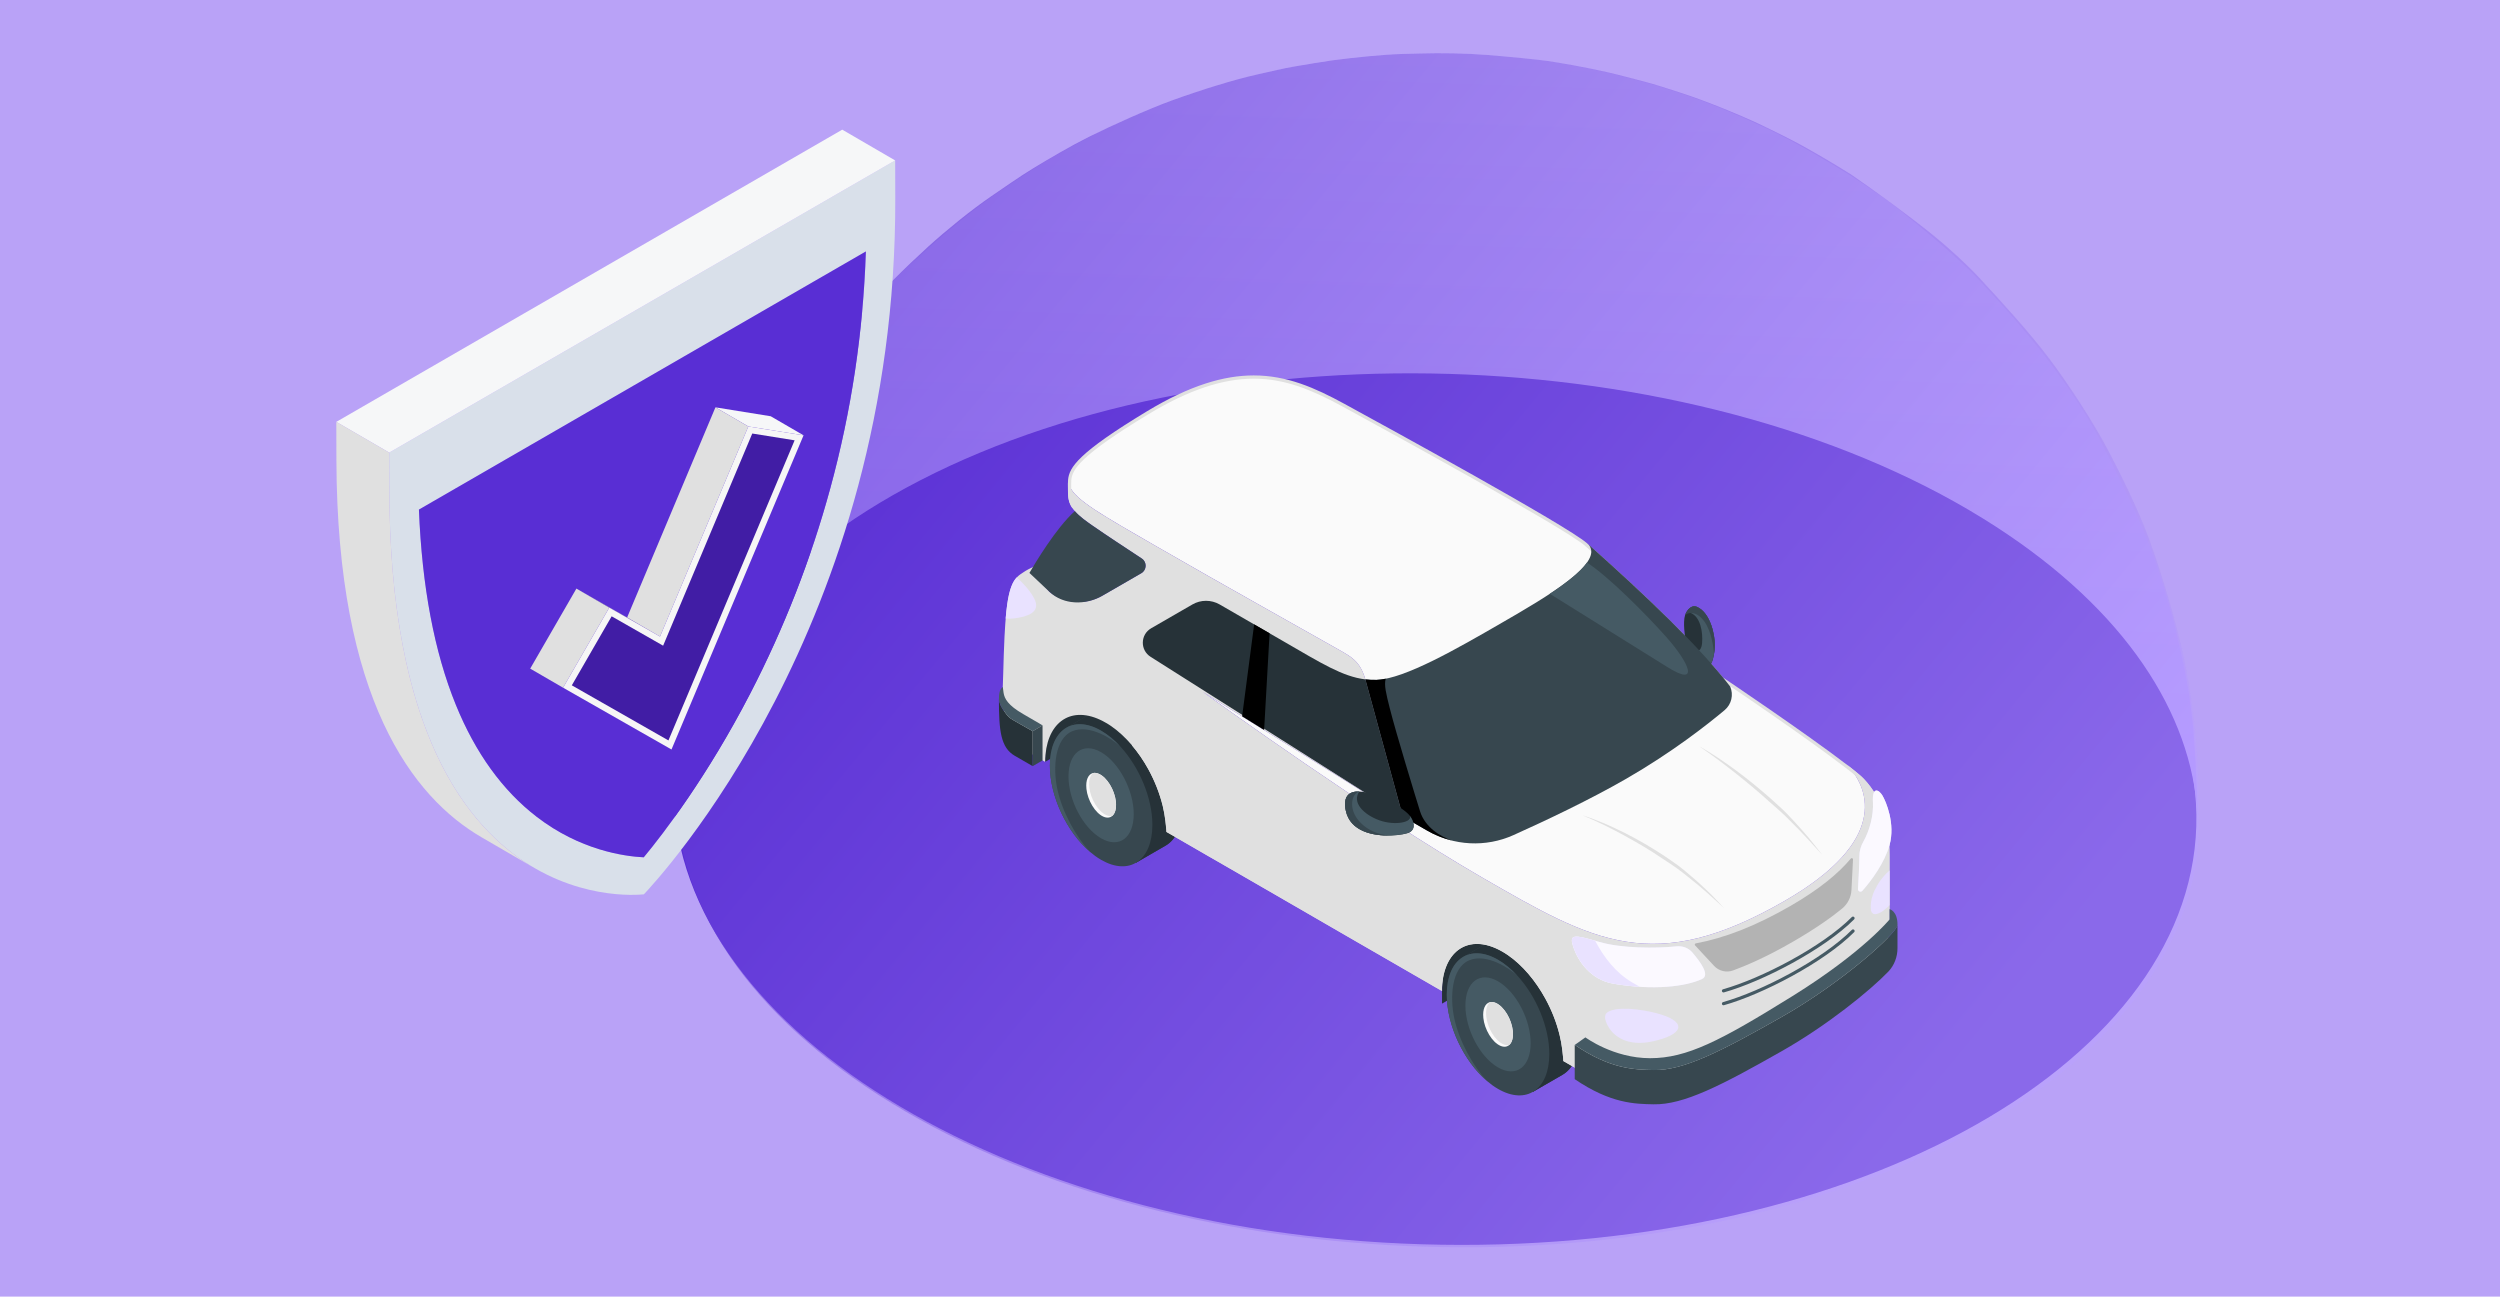
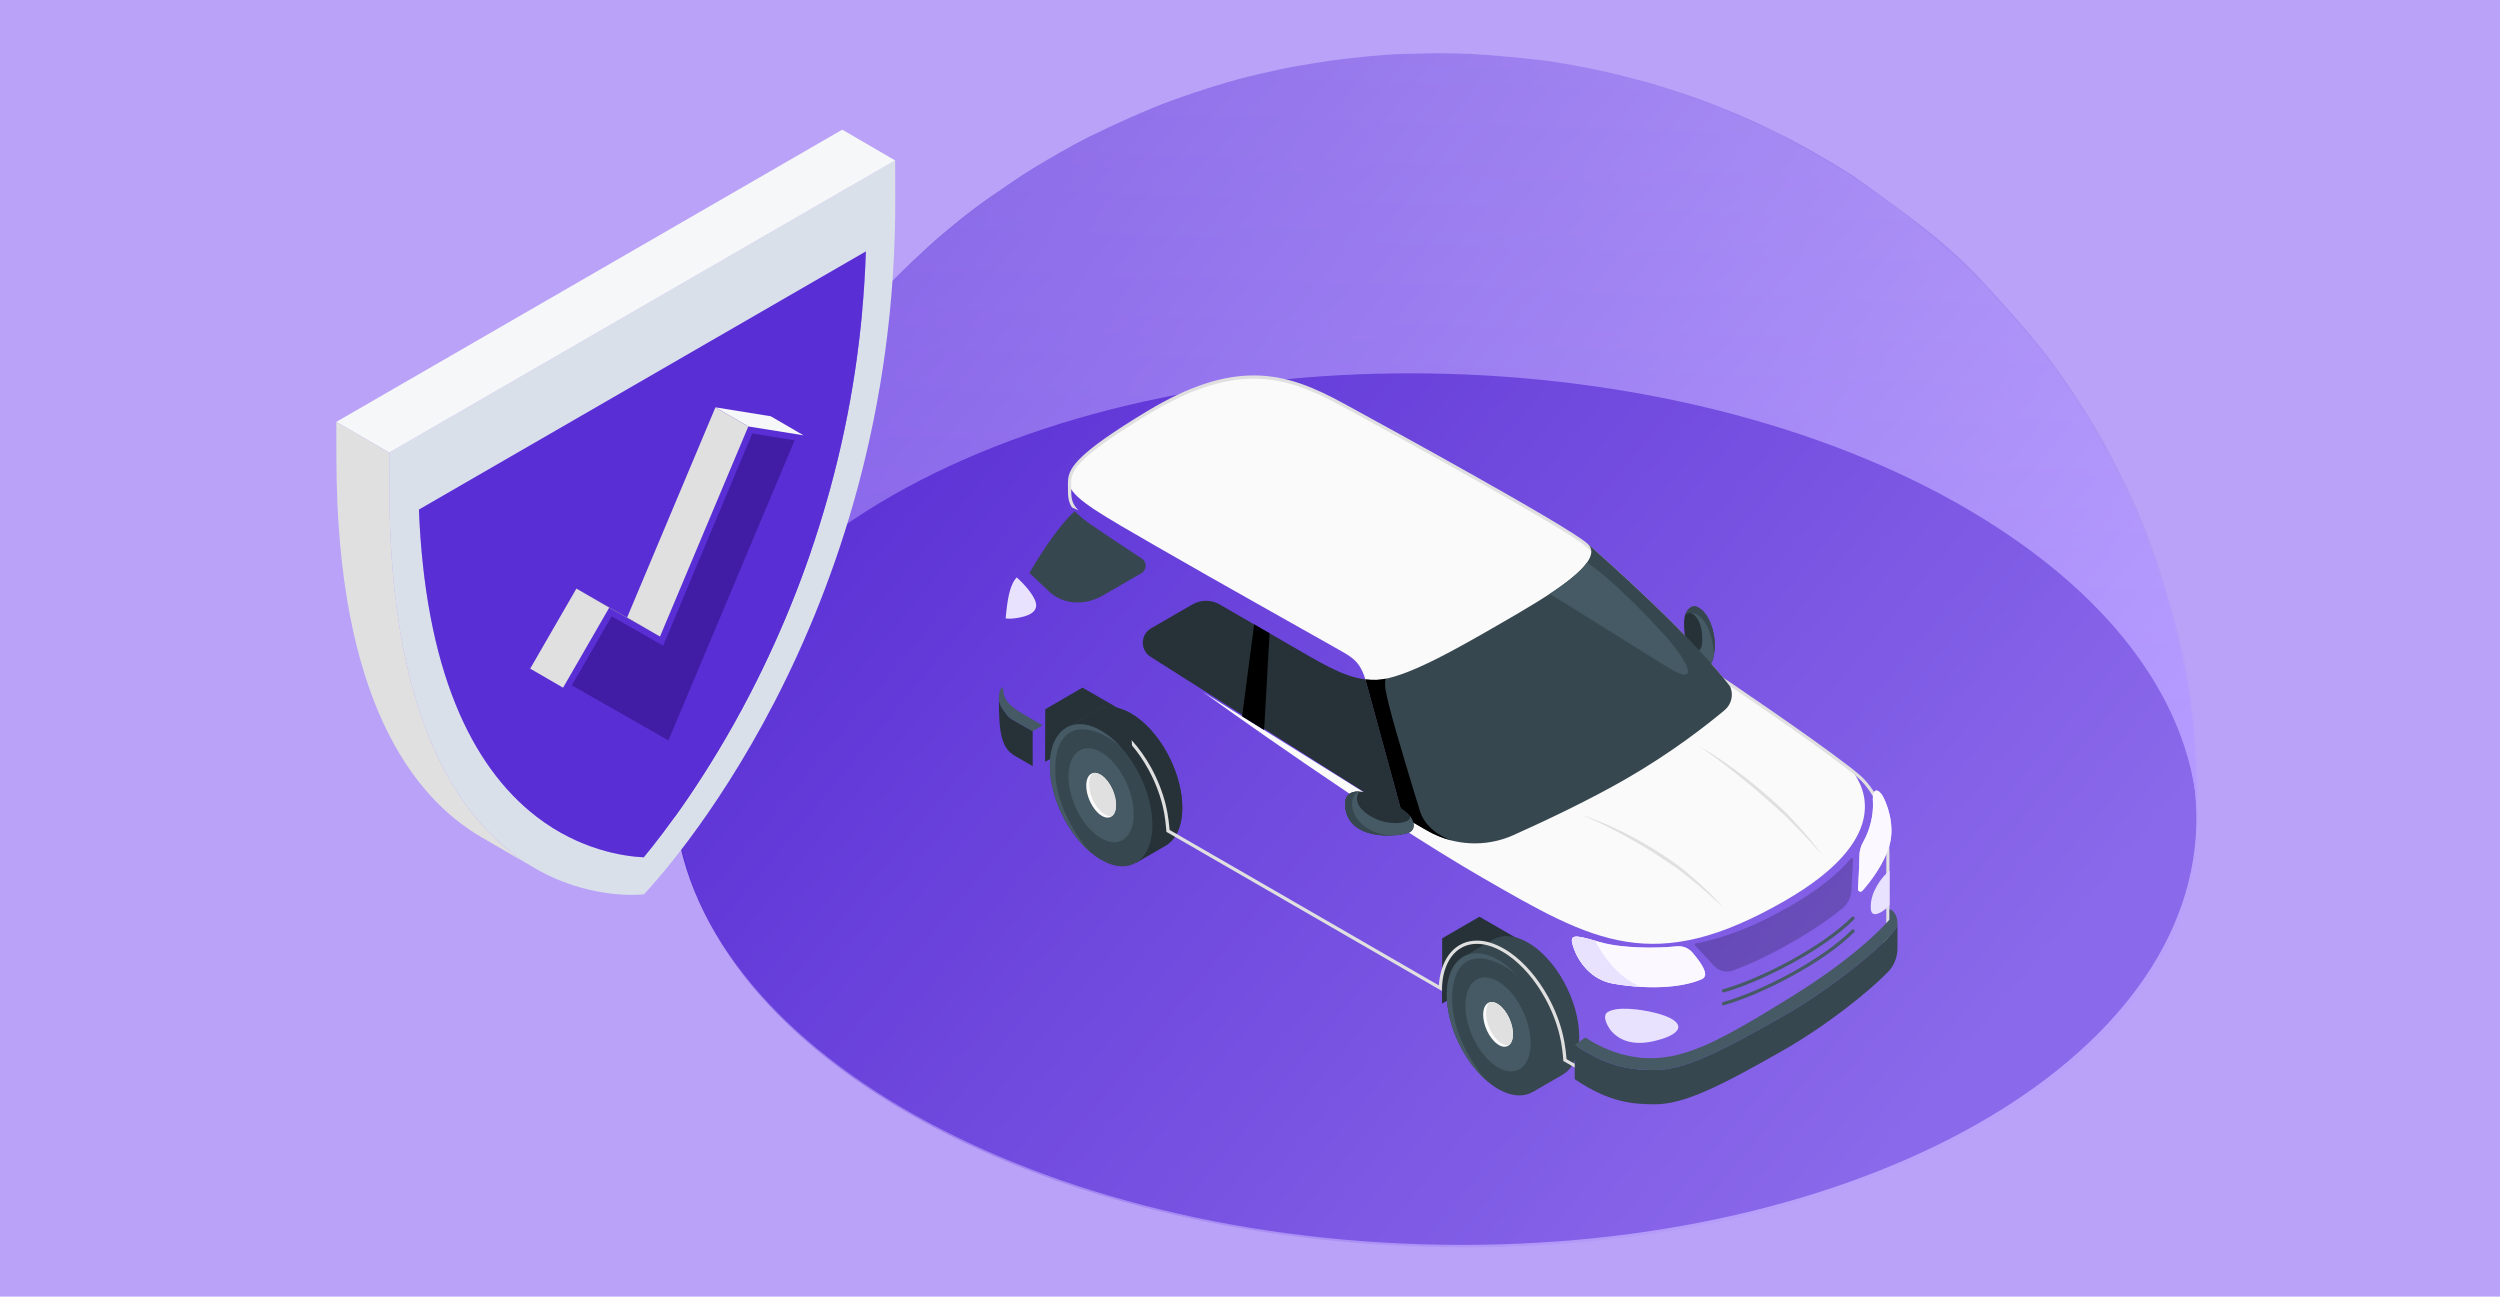
<svg xmlns="http://www.w3.org/2000/svg" width="617" height="320" viewBox="0 0 617 320" fill="none">
  <rect width="617" height="320" fill="#B9A2F7" />
  <path d="M350.87 307.088C454.628 310.234 540.218 264.048 542.042 203.928C543.865 143.807 461.23 92.52 357.472 89.374C253.714 86.227 168.124 132.414 166.3 192.534C164.477 252.654 247.112 303.941 350.87 307.088Z" fill="#592ED4" />
  <path d="M542.361 201.159C542.18 193.177 541.767 184.038 540.996 176.869C540.279 170.218 538.458 161.466 536.844 154.973C535.209 148.397 532.542 139.723 530.018 133.446C526.843 125.565 521.81 115.381 517.862 107.849C514.653 101.714 509.384 94.067 505.193 88.557C500.474 82.36 493.592 74.554 488.233 68.899C482.999 63.377 475.11 56.923 469.196 52.129C465.656 49.255 460.597 45.874 456.799 43.367C450.998 39.738 443.107 35.125 436.957 32.142C433.541 30.48 428.908 28.415 425.391 26.973C422.326 25.71 418.181 24.107 415.014 23.099C412.322 22.235 408.763 21.003 406.031 20.303C403.369 19.616 399.825 18.631 397.137 18.003C394.45 17.374 390.85 16.657 388.135 16.144C385.548 15.66 382.085 15.076 379.469 14.778C374.457 14.213 367.749 13.557 362.716 13.297C360.199 13.166 356.847 13.114 354.338 13.125C351.817 13.123 348.459 13.259 345.948 13.316C343.378 13.372 339.969 13.658 337.416 13.902C334.805 14.155 331.321 14.544 328.718 14.904C326.044 15.273 322.494 15.917 319.829 16.357C317.094 16.806 313.512 17.696 310.807 18.287C307.843 18.939 303.949 20.042 301.047 20.908C297.897 21.859 293.725 23.199 290.639 24.34C287.588 25.47 283.526 27.037 280.552 28.334C276.9 29.925 272.077 32.147 268.545 34C265.347 35.677 261.11 37.953 258.046 39.834C253.893 42.383 248.44 45.932 244.477 48.757C238.173 53.24 230.35 60.03 224.643 65.248C220.048 69.448 214.406 75.559 210.459 80.379C205.681 86.214 199.668 94.296 195.646 100.673C191.092 107.888 186.006 118.088 182.327 125.79C180.285 130.086 178.002 136.016 176.608 140.567C174.03 149.021 170.932 160.425 169.366 169.123C168.201 175.63 167.476 184.063 166.99 191.284C169.615 164.076 189.809 137.767 227.134 118.536C303.383 79.257 422.258 84.402 492.646 130.015C524.419 150.609 540.875 175.938 542.362 201.135L542.361 201.159ZM468.883 53.432C468.883 53.432 468.814 53.371 468.78 53.335C468.814 53.371 468.849 53.396 468.883 53.432Z" fill="url(#paint0_linear_1339_9657)" />
  <path d="M541.993 182.769C541.364 175.929 540.106 166.822 538.521 160.148C536.525 151.727 533.235 140.632 530.208 132.526C527.732 125.881 523.582 117.364 520.26 111.087C516.531 104.028 510.672 95.059 505.877 88.663C501.083 82.255 493.864 74.347 488.407 68.476C485.226 65.054 480.581 60.862 476.949 57.926C471.148 53.253 463.111 47.378 456.967 43.137C456.657 42.94 456.347 42.744 456.025 42.547C455.945 42.498 455.864 42.448 455.784 42.399C452.406 40.297 448.22 37.831 444.938 36.024C442.025 34.414 438.033 32.443 435.032 31.006C431.951 29.519 427.742 27.739 424.56 26.47C421.655 25.303 417.752 23.835 414.759 22.887C412.079 22.03 408.507 20.829 405.786 20.134C403.124 19.452 399.58 18.485 396.903 17.873C394.297 17.275 390.802 16.577 388.168 16.094C385.616 15.626 382.2 15.047 379.618 14.764C374.606 14.214 367.898 13.549 362.864 13.301C360.359 13.172 357.008 13.119 354.498 13.129C351.977 13.127 348.619 13.26 346.108 13.316C343.515 13.382 340.07 13.652 337.494 13.904C334.812 14.164 331.235 14.558 328.573 14.924C325.899 15.3 322.348 15.939 319.672 16.374C316.937 16.819 313.355 17.713 310.651 18.298C307.533 18.975 303.449 20.131 300.393 21.066C296.946 22.115 292.406 23.629 289.022 24.878C282.779 27.185 274.661 30.838 268.7 33.806C264.408 35.944 258.884 39.171 254.792 41.666C251.657 43.575 247.659 46.387 244.624 48.451C239.705 51.814 233.524 56.834 229.112 60.842C223.756 65.704 216.86 72.493 212.163 78.004C206.832 84.263 200.198 93.027 195.795 99.957C188.385 111.616 184.508 120.343 181.937 126.123C178.833 133.107 175.743 142.838 173.497 150.13C170.895 158.586 169.263 170.331 167.954 179.062C167.291 183.497 167.221 189.512 166.908 193.993C166.102 220.825 182.571 248.217 216.737 270.202C287.136 315.486 406.012 320.622 482.249 281.66C521.489 261.618 541.78 233.802 542.641 205.343C542.713 198.573 542.578 189.527 541.958 182.78L541.993 182.769Z" fill="url(#paint1_linear_1339_9657)" fill-opacity="0.51" />
  <path d="M257.93 188.026L278.668 176.346L267.162 169.707L257.964 175.039L257.93 188.026Z" fill="#263238" />
  <path d="M355.891 244.588V247.695L368.745 240.27L376.629 232.887L365.13 226.248L355.925 231.58V244.567L355.891 244.588Z" fill="#263238" />
  <path d="M364.46 241.877L361.484 235.968L368.562 231.873C370.814 230.58 373.81 230.726 377.099 232.624C384.086 236.656 389.752 247.064 389.752 255.865C389.752 260.474 388.194 263.728 385.713 265.202L385.615 265.264C385.615 265.264 385.608 265.264 385.601 265.271L378.35 269.456L375.215 263.227C369.278 258.681 364.696 249.719 364.46 241.87V241.877Z" fill="#37474F" />
-   <path d="M364.46 241.877L361.484 235.968L368.562 231.873C370.814 230.58 373.81 230.726 377.099 232.624C384.086 236.656 389.752 247.064 389.752 255.865C389.752 260.474 388.194 263.728 385.713 265.202L385.615 265.264C385.615 265.264 385.608 265.264 385.601 265.271L378.35 269.456L375.215 263.227C369.278 258.681 364.696 249.719 364.46 241.87V241.877Z" fill="#263238" />
  <path d="M357.069 245.505C357.069 253.097 361.282 261.877 366.921 266.737C366.935 266.737 366.935 266.751 366.941 266.758C367.838 267.523 368.763 268.197 369.715 268.746C376.702 272.785 382.375 268.913 382.368 260.119C382.368 253.472 379.136 245.901 374.54 240.861C374.526 240.847 374.512 240.84 374.498 240.819C373.018 239.207 371.405 237.851 369.715 236.878C362.728 232.845 357.062 236.711 357.062 245.505H357.069Z" fill="#37474F" />
  <path d="M369.715 242.19C365.265 239.625 361.664 242.294 361.664 248.169C361.664 254.043 365.265 260.877 369.715 263.443C374.164 266.008 377.765 263.331 377.765 257.464C377.765 251.596 374.157 244.755 369.715 242.19Z" fill="#455A64" />
  <path d="M366.082 251.193C366.388 254.112 368.265 257.206 370.274 258.096C371.157 258.485 371.915 258.388 372.464 257.915C373.166 257.31 373.528 256.08 373.361 254.439C373.055 251.519 371.185 248.426 369.169 247.536C368.627 247.292 368.126 247.237 367.695 247.341C366.541 247.626 365.867 249.072 366.089 251.193H366.082Z" fill="#FAFAFA" />
  <path d="M366.799 250.811C367.105 253.731 368.982 256.825 370.992 257.715C371.534 257.951 372.034 258.014 372.465 257.909C373.168 257.305 373.529 256.074 373.362 254.433C373.056 251.513 371.186 248.42 369.17 247.53C368.628 247.287 368.127 247.231 367.696 247.335C366.994 247.947 366.64 249.178 366.806 250.811H366.799Z" fill="#E0E0E0" />
  <path d="M357.062 245.506C357.062 253.098 361.275 261.879 366.914 266.738C363.57 263.102 360.114 257.012 358.891 251.207C357.82 246.132 358.224 238.853 362.576 237.011C366.9 235.182 372.677 239.048 374.498 240.814C373.018 239.201 371.405 237.845 369.715 236.872C362.728 232.84 357.062 236.705 357.062 245.499V245.506Z" fill="#455A64" />
  <path d="M266.499 185.33L263.523 179.42L270.601 175.325C272.853 174.032 275.85 174.178 279.138 176.076C286.125 180.108 291.791 190.516 291.791 199.317C291.791 203.926 290.234 207.18 287.752 208.654L280.389 212.909L277.254 206.68C271.317 202.133 266.735 193.172 266.499 185.323V185.33Z" fill="#37474F" />
  <path d="M266.499 185.33L263.523 179.42L270.601 175.325C272.853 174.032 275.85 174.178 279.138 176.076C286.125 180.108 291.791 190.516 291.791 199.317C291.791 203.926 290.234 207.18 287.752 208.654L280.389 212.909L277.254 206.68C271.317 202.133 266.735 193.172 266.499 185.323V185.33Z" fill="#263238" />
  <path d="M259.109 188.966C259.109 196.558 263.322 205.338 268.96 210.198C268.974 210.198 268.974 210.212 268.981 210.219C269.877 210.984 270.802 211.658 271.754 212.207C278.741 216.246 284.414 212.374 284.407 203.58C284.407 196.933 281.175 189.362 276.579 184.322C276.565 184.308 276.551 184.301 276.538 184.28C275.057 182.668 273.444 181.312 271.754 180.339C264.768 176.306 259.102 180.172 259.102 188.966H259.109Z" fill="#37474F" />
  <path d="M271.754 185.642C267.304 183.077 263.703 185.753 263.703 191.621C263.703 197.488 267.304 204.329 271.754 206.895C276.203 209.46 279.804 206.783 279.804 200.916C279.804 195.048 276.196 188.207 271.754 185.642Z" fill="#455A64" />
  <path d="M268.121 194.646C268.427 197.566 270.304 200.659 272.313 201.549C273.196 201.938 273.954 201.841 274.503 201.368C275.205 200.764 275.567 199.533 275.4 197.892C275.094 194.972 273.224 191.879 271.208 190.989C270.666 190.746 270.165 190.69 269.734 190.794C268.58 191.079 267.906 192.525 268.128 194.646H268.121Z" fill="#FAFAFA" />
  <path d="M268.839 194.27C269.144 197.19 271.021 200.284 273.031 201.174C273.573 201.41 274.073 201.473 274.505 201.368C275.207 200.764 275.568 199.533 275.401 197.892C275.095 194.972 273.225 191.879 271.209 190.989C270.667 190.746 270.166 190.69 269.735 190.794C269.033 191.406 268.679 192.637 268.845 194.27H268.839Z" fill="#E0E0E0" />
  <path d="M259.102 188.964C259.102 196.556 263.315 205.337 268.953 210.196C265.609 206.56 262.154 200.47 260.93 194.665C259.859 189.59 260.263 182.311 264.615 180.469C268.939 178.64 274.716 182.506 276.538 184.272C275.057 182.659 273.444 181.303 271.754 180.33C264.768 176.298 259.102 180.163 259.102 188.957V188.964Z" fill="#455A64" />
  <path d="M440.58 222.27C408.113 241.006 393.354 232.49 365.705 216.521C338.905 201.045 299.278 172.507 296.851 170.755L346.225 201.532L336.965 167.668C335.63 163.1 333.441 162.085 330.34 160.299C324.375 156.885 301.336 144.045 285.589 134.951C271.977 127.102 265.497 123.48 263.968 120.004V119.837C263.968 119.698 263.961 119.559 263.961 119.42C263.961 119.107 263.975 118.801 263.996 118.468C264.239 115.694 265.894 112.343 283.253 101.859C293.063 95.936 301.621 93.051 309.414 93.051C317.207 93.051 323.916 95.825 331.543 99.989C341.13 105.21 386.138 129.821 391.4 134.367C407.529 148.737 418.166 159.242 424.875 167.446L425.32 167.981L425.389 167.8C428.629 169.941 446.503 182.08 455.791 189.227C456.076 189.442 456.347 189.644 456.604 189.852C456.785 189.991 456.966 190.13 457.133 190.269C460.567 194.726 466.504 207.295 440.58 222.27Z" fill="#FAFAFA" />
-   <path d="M460.054 192.293C459.769 191.987 459.373 191.612 458.865 191.181C458.497 190.861 458.073 190.513 457.6 190.131C457.127 189.756 456.599 189.338 456.036 188.907C455.925 188.817 455.806 188.734 455.681 188.65C457.148 190.027 471.442 204.452 440.581 222.271C408.108 241.014 393.355 232.49 365.707 216.528C338.906 201.053 299.279 172.514 296.853 170.762L346.227 201.533L336.974 167.676C335.639 163.101 333.449 162.093 330.348 160.306C324.383 156.893 301.344 144.052 285.597 134.959C269.913 125.914 263.705 122.487 263.608 118.427C263.559 119.045 263.573 119.636 263.573 120.262C263.573 124.009 263.573 125.546 269.462 129.62C272.896 132.011 277.943 135.32 281.774 137.844C283.095 138.713 283.032 140.674 281.669 141.466L272.027 147.035C267.897 149.419 262.718 149.03 258.985 146.061L256.134 142.565L255.029 141.591C254.82 141.431 254.626 141.258 254.445 141.07L254.417 141.049L256.162 139.408C256.044 139.45 255.022 139.853 253.882 140.458C253.465 140.681 253.034 140.924 252.63 141.202C252.06 141.577 251.49 141.925 250.948 142.502C249.989 143.517 249.127 145.269 248.57 149.308C248.431 150.344 248.313 151.47 248.209 152.638C248.167 153.097 248.132 153.563 248.098 154.036C248.021 155.078 247.959 156.121 247.91 157.164C247.757 160.188 247.681 163.261 247.604 165.924C247.604 166.077 247.597 166.23 247.59 166.376C247.555 167.523 247.521 168.586 247.486 169.525V169.546C247.416 174.795 247.548 182.025 254.869 186.252C256.197 187.016 255.467 186.606 257.935 188.025C257.935 187.434 257.956 186.857 258.018 186.307C258.825 177.478 265.172 173.898 272.875 178.354C273.348 178.618 273.827 178.917 274.293 179.244C277.853 181.726 281.058 185.536 283.449 189.895C285.013 192.752 286.223 195.832 286.988 198.925C287.287 200.17 287.495 201.414 287.648 202.631C287.899 204.675 287.899 205.335 287.899 205.335C291.236 207.268 294.719 209.277 298.313 211.356C298.313 211.356 298.327 211.356 298.334 211.363H298.341L298.348 211.37C298.355 211.37 298.355 211.377 298.362 211.384C298.368 211.384 298.375 211.391 298.382 211.391C298.403 211.405 298.445 211.425 298.48 211.453C298.508 211.467 298.542 211.481 298.577 211.502C298.577 211.502 298.582 211.504 298.591 211.509C298.591 211.509 298.66 211.551 298.702 211.578C298.737 211.592 298.772 211.606 298.8 211.627C298.8 211.627 298.806 211.627 298.806 211.634C298.813 211.641 298.82 211.648 298.834 211.648C298.855 211.655 298.876 211.669 298.897 211.683C298.925 211.697 298.946 211.71 298.98 211.724C299.029 211.752 299.092 211.787 299.14 211.822C299.189 211.849 299.251 211.884 299.3 211.919C299.363 211.947 299.418 211.989 299.481 212.023C299.481 212.023 299.516 212.037 299.543 212.051C299.648 212.114 299.759 212.176 299.87 212.239C299.933 212.274 299.995 212.315 300.065 212.35C300.134 212.385 300.197 212.427 300.266 212.468C300.468 212.586 300.677 212.698 300.878 212.816C301.003 212.885 301.128 212.955 301.268 213.038C301.386 213.115 301.511 213.177 301.629 213.247C301.726 213.309 301.824 213.358 301.921 213.421C301.928 213.428 301.935 213.428 301.942 213.435C301.942 213.435 301.947 213.437 301.956 213.442C301.998 213.462 302.053 213.49 302.095 213.525C302.144 213.553 302.206 213.588 302.255 213.615C302.283 213.636 302.324 213.65 302.345 213.664C302.352 213.664 302.352 213.671 302.359 213.678C302.373 213.678 302.38 213.685 302.394 213.692C302.463 213.727 302.519 213.768 302.588 213.803C302.595 213.81 302.602 213.81 302.609 213.817C302.609 213.817 302.616 213.824 302.623 213.824C302.887 213.977 303.165 214.144 303.437 214.297C307.024 216.368 310.667 218.468 314.324 220.581C315.638 221.339 316.945 222.097 318.265 222.862C319.26 223.425 320.261 224.009 321.255 224.586C322.256 225.163 323.257 225.733 324.251 226.324C325.259 226.901 326.253 227.471 327.255 228.062C328.756 228.924 330.251 229.786 331.746 230.662C332.552 231.121 333.366 231.587 334.165 232.059C341.569 236.328 348.876 240.548 355.87 244.587C355.87 243.989 355.904 243.412 355.953 242.856C356.766 234.027 363.114 230.433 370.817 234.882C371.289 235.16 371.769 235.459 372.235 235.786C375.787 238.247 378.999 242.077 381.384 246.436C382.955 249.287 384.172 252.373 384.923 255.467C385.235 256.705 385.444 257.942 385.59 259.173C385.84 261.217 385.84 261.87 385.84 261.87V261.884C388.357 263.337 387.689 262.955 389.9 264.227C401.177 270.734 415.06 270.769 426.364 264.317C433.108 260.473 440.109 256.475 444.252 254.125C454.138 248.501 466.339 239.894 466.339 227.888V211.015C466.339 203.528 464.615 197.125 460.047 192.279L460.054 192.293Z" fill="#E0E0E0" />
  <path d="M460.054 192.285C459.769 191.979 459.366 191.604 458.866 191.173C458.588 190.937 458.275 190.672 457.941 190.401C457.83 190.311 457.725 190.22 457.607 190.13C457.371 189.942 457.121 189.748 456.863 189.539C456.599 189.338 456.328 189.122 456.043 188.907C445.886 181.092 425.196 167.188 425.196 167.188C417.459 157.74 405.39 146.283 391.673 134.068C386.473 129.577 342.633 105.585 331.746 99.641C324.502 95.685 317.605 92.654 309.416 92.654C302.067 92.654 293.669 95.101 283.053 101.518C266.097 111.759 263.872 115.346 263.601 118.433V118.447C263.545 119.052 263.566 119.642 263.566 120.261C263.566 122.319 263.573 123.716 264.554 125.232C265.082 125.475 265.617 125.712 266.153 125.948C266.125 125.92 266.09 125.885 266.069 125.858C265.756 125.524 265.499 125.204 265.284 124.891C264.373 123.536 264.373 122.305 264.373 120.261V119.844C264.373 119.385 264.366 118.954 264.401 118.516V118.495C264.63 115.944 266.312 112.572 283.47 102.207C293.203 96.311 301.692 93.454 309.416 93.454C317.139 93.454 323.786 96.207 331.357 100.336C344.649 107.594 386.16 130.363 391.145 134.666C407.246 149.015 417.869 159.513 424.571 167.696L425.433 168.745L425.572 168.391C429.84 171.22 446.595 182.643 455.549 189.532C455.834 189.748 456.106 189.956 456.363 190.158C456.62 190.36 456.87 190.554 457.107 190.742L457.322 190.916L457.433 191.006C457.76 191.27 458.073 191.527 458.337 191.764C458.803 192.16 459.192 192.529 459.47 192.821C463.551 197.152 465.54 203.103 465.54 211.007V227.873C465.54 239.706 453.165 248.118 443.856 253.415L441.249 254.896L437.043 257.295L436.327 257.698L435.889 257.948L433.504 259.311L431.029 260.722L425.968 263.607C424.599 264.386 423.166 265.081 421.713 265.672C418.835 266.84 415.811 267.632 412.731 268.029C411.237 268.216 409.721 268.314 408.212 268.314C407.413 268.314 406.606 268.286 405.814 268.23C403.506 268.077 401.205 267.695 398.966 267.097C398.222 266.896 397.471 266.673 396.734 266.423C394.503 265.665 392.334 264.685 390.297 263.51L387.738 262.036L387.106 261.668L386.612 261.382C386.584 260.965 386.522 260.235 386.376 259.047C386.202 257.656 385.979 256.412 385.687 255.244C384.93 252.122 383.678 248.931 382.072 246.018C379.556 241.437 376.219 237.558 372.68 235.096C372.152 234.728 371.665 234.422 371.192 234.158C368.877 232.823 366.632 232.142 364.511 232.142C359.339 232.142 355.745 236.202 355.14 242.744C355.126 242.897 355.112 243.05 355.105 243.196L337.954 233.289L337.822 233.212L337.141 232.816L334.555 231.321C333.755 230.856 332.949 230.39 332.149 229.931C331.391 229.486 330.64 229.055 329.883 228.624L329.299 228.29L318.794 222.228L318.725 222.186L318.641 222.138L318.467 222.033L318.314 221.943L300.128 211.445L299.815 211.265L299.453 211.056L299.245 210.938L299.057 210.827L299.863 211.292L297.465 209.909L297.187 209.749L296.881 209.575L293.175 207.434L292.828 207.232L288.65 204.82C288.622 204.403 288.559 203.673 288.406 202.491C288.232 201.108 288.01 199.87 287.725 198.695C286.96 195.574 285.709 192.383 284.11 189.47C282.74 186.974 281.093 184.659 279.292 182.67C279.32 183.108 279.348 183.546 279.382 183.984C280.884 185.75 282.24 187.739 283.408 189.859C284.972 192.709 286.189 195.796 286.946 198.89C287.252 200.134 287.461 201.372 287.607 202.595C287.864 204.632 287.864 205.3 287.864 205.3L292.418 207.928C293.752 208.699 295.094 209.478 296.464 210.263C296.658 210.375 296.853 210.486 297.048 210.604C297.847 211.063 298.64 211.522 299.453 211.988C298.647 211.522 297.854 211.063 297.055 210.604L298.64 211.522C298.772 211.598 298.904 211.675 299.036 211.751C299.259 211.883 299.488 212.015 299.71 212.141L317.897 222.638C318.008 222.701 318.12 222.763 318.231 222.833C318.28 222.861 318.328 222.889 318.384 222.923L328.889 228.986C329.834 229.528 330.78 230.077 331.725 230.626C332.531 231.092 333.338 231.551 334.144 232.024C335.243 232.656 336.327 233.282 337.419 233.908L337.384 233.887C337.44 233.922 337.495 233.949 337.544 233.984L355.849 244.551C355.849 243.954 355.884 243.376 355.925 242.82C356.502 236.563 359.853 232.941 364.497 232.941C366.409 232.941 368.543 233.553 370.789 234.853C371.269 235.124 371.741 235.43 372.214 235.757C375.767 238.225 378.972 242.056 381.363 246.408C382.934 249.258 384.151 252.345 384.902 255.438C385.215 256.683 385.423 257.913 385.576 259.144C385.826 261.181 385.826 261.834 385.826 261.834V261.848C386.459 262.21 389.059 263.711 389.887 264.191C392 265.415 394.204 266.409 396.47 267.174C397.228 267.431 397.986 267.66 398.751 267.862C401.052 268.474 403.395 268.863 405.751 269.016C406.565 269.072 407.385 269.099 408.205 269.099C409.749 269.099 411.292 269.002 412.822 268.807C415.95 268.411 419.037 267.612 422.005 266.402C423.486 265.797 424.946 265.095 426.357 264.288C428.047 263.322 429.743 262.356 431.412 261.403C432.246 260.924 433.073 260.458 433.887 259.992C434.7 259.526 435.499 259.074 436.271 258.629C436.66 258.407 437.043 258.191 437.418 257.976C438.927 257.114 440.345 256.307 441.624 255.577C442.584 255.035 443.46 254.535 444.231 254.097C454.117 248.472 466.318 239.873 466.318 227.859V210.993C466.318 203.499 464.601 197.103 460.027 192.257L460.054 192.285Z" fill="#E0E0E0" />
  <path d="M390.672 201.268C394.134 202.7 397.485 204.362 400.766 206.149C404.041 207.942 407.267 209.826 410.346 211.933C413.468 213.977 414.149 214.422 417.055 216.771C420.003 219.073 422.749 221.603 425.516 224.134L423.59 222.09C422.944 221.408 422.304 220.72 421.616 220.081C420.253 218.794 418.891 217.501 417.445 216.299C414.608 213.831 413.892 213.386 410.791 211.265C407.656 209.194 404.409 207.296 401.058 205.599C399.383 204.751 397.673 203.966 395.955 203.215C394.217 202.513 392.472 201.803 390.679 201.261L390.672 201.268ZM419.349 184.173C422.367 186.231 425.287 188.414 428.144 190.68C430.994 192.946 433.817 195.255 436.5 197.709C439.232 200.114 439.67 200.413 442.229 203.006C444.822 205.565 447.255 208.276 449.723 210.973C448.604 209.534 447.492 208.074 446.317 206.684C445.128 205.3 443.932 203.91 442.674 202.582C440.199 199.885 439.74 199.579 437.036 197.118C434.29 194.698 431.46 192.369 428.519 190.193C427.045 189.109 425.551 188.059 424.035 187.037C422.499 186.05 420.962 185.056 419.356 184.18L419.349 184.173Z" fill="#E0E0E0" />
  <path d="M415.953 157.561L416.481 159.75C417.691 162.017 420.367 164.881 421.327 164.645C422.182 164.436 422.71 163.185 422.981 161.641V161.621C423.106 160.918 423.183 160.147 423.204 159.389C423.287 156.963 422.203 151.304 418.838 149.795C418.073 149.454 417.378 149.725 416.842 150.24C416.397 150.678 416.05 151.276 415.869 151.846C415.306 153.549 415.883 157.47 415.959 157.561H415.953Z" fill="#263238" />
  <path d="M416.484 159.75C417.694 162.017 420.371 164.881 421.33 164.645C422.185 164.436 422.713 163.185 422.985 161.641V161.621C423.11 160.918 423.186 160.147 423.207 159.389C423.291 156.963 422.206 151.304 418.841 149.795C418.076 149.454 417.381 149.725 416.846 150.24L417.305 151.283C419.661 152.291 420.294 155.927 420.079 158.694C419.87 161.461 417.84 161.176 416.484 159.75Z" fill="#455A64" />
  <path d="M415.874 151.853C416.722 150.949 418.836 150.907 420.615 153.354C422.395 155.801 422.979 159.994 422.986 161.62C423.111 160.918 423.188 160.147 423.209 159.389C423.292 156.962 422.214 151.303 418.843 149.795C417.431 149.169 416.27 150.608 415.867 151.853H415.874Z" fill="#37474F" />
  <path d="M281.69 141.466L272.048 147.035C267.918 149.419 262.454 149.315 259.005 146.062C255.557 142.808 254.062 141.397 254.062 141.397C255.432 139.04 260.598 130.35 265.269 126.137C266.444 127.506 268.314 128.82 269.482 129.62C272.917 132.011 277.964 135.32 281.795 137.844C283.115 138.713 283.053 140.674 281.69 141.466Z" fill="#37474F" />
  <path d="M336.992 167.668L346.245 201.532L352.28 205.015C358.787 208.762 366.685 209.179 373.533 206.1C381.534 202.505 392.47 197.326 401.431 192.154C412.75 185.626 421.426 178.792 425.646 175.253C427.335 173.828 427.884 171.464 427.015 169.441C419.431 159.59 406.52 147.264 391.698 134.055C396.899 138.546 381.416 147.493 370.592 153.736C359.781 159.986 346.614 167.585 339.766 167.786C338.821 167.821 337.91 167.773 336.999 167.661L336.992 167.668Z" fill="#37474F" />
  <path d="M283.985 162.114L346.242 201.54L336.988 167.676C331.309 166.981 326.004 163.616 317.036 158.436C309.131 153.876 307.581 152.972 301.004 149.176C298.919 147.98 296.36 147.98 294.282 149.183L284.104 155.058C281.42 156.608 281.344 160.466 283.985 162.114Z" fill="#263238" />
  <path d="M339.759 167.794C340.44 167.773 341.191 167.662 341.991 167.509C341.56 169.073 342.067 171.124 343.006 174.836C344.577 181.045 349.2 196.159 350.465 200.219C351.724 204.251 355.554 206.455 358.342 207.456C356.243 206.934 354.199 206.128 352.28 205.022L346.245 201.539L336.992 167.676C337.903 167.787 338.814 167.836 339.759 167.801V167.794Z" fill="black" />
  <path d="M311.991 180.176L306.555 176.79L309.523 154.099C310.851 154.863 312.13 155.6 313.333 156.302L311.984 180.183L311.991 180.176Z" fill="black" />
  <path d="M391.663 138.852C396.773 142.077 406.165 151.518 411.171 157.136C416.983 163.657 419.562 169.67 411.504 164.63C405.233 160.702 389.257 150.761 382.5 146.555C386.525 143.899 389.987 141.215 391.663 138.852Z" fill="#455A64" />
  <path d="M388.641 257.881V266.335C397.532 272.39 403.511 272.453 408.114 272.543C415.511 272.689 424.785 267.927 439.787 259.397C451.036 253.001 461.513 244.491 465.997 239.833L466.046 239.785C467.513 238.241 468.298 236.163 468.298 234.028V228.244C468.298 230.232 454.721 242.447 439.787 250.936C424.778 259.459 415.511 264.214 408.114 264.082C403.511 263.985 397.532 263.929 388.641 257.874V257.881Z" fill="#37474F" />
  <path d="M388.648 257.88C397.539 263.936 403.518 263.991 408.12 264.089C415.518 264.228 424.792 259.472 439.794 250.942C454.728 242.447 468.305 230.239 468.305 228.25V228.23C468.305 224.809 466.345 224.371 466.345 224.371V226.916C466.345 226.916 459.733 235.057 442.401 245.825C424.479 256.956 416.317 261.162 407.251 261.162C398.186 261.162 391.275 256.024 391.275 256.024L388.641 257.894L388.648 257.88Z" fill="#455A64" />
  <path opacity="0.2" d="M418.349 233.327L423.021 238.367C424.217 239.66 426.066 240.112 427.721 239.507C430.661 238.429 435.778 236.295 442.39 232.478C448.653 228.863 452.526 225.978 454.66 224.212C456.023 223.086 456.85 221.432 456.94 219.666L457.323 212.109C457.337 211.817 456.968 211.664 456.781 211.893C453.756 215.522 449.043 219.45 441.931 223.559C433.227 228.585 425.579 231.519 418.516 232.826C418.28 232.868 418.182 233.153 418.349 233.334V233.327Z" fill="black" />
  <path d="M250.045 152.639C249.433 152.709 248.8 152.723 248.195 152.632C248.3 151.457 248.418 150.338 248.557 149.302C249.113 145.263 249.975 143.511 250.934 142.496C250.976 142.545 251.025 142.586 251.067 142.621C252.52 143.907 254.494 146.083 255.37 147.967C255.53 148.308 255.641 148.677 255.704 149.066C256.072 151.812 251.936 152.424 250.038 152.646L250.045 152.639Z" fill="#E9E2FF" />
  <path d="M457.601 226.889C457.754 226.736 457.754 226.479 457.601 226.326C457.448 226.173 457.191 226.173 457.038 226.326C449.703 233.702 434.68 241.495 425.253 244.151C425.037 244.213 424.919 244.429 424.975 244.645C425.023 244.818 425.183 244.936 425.357 244.936C425.392 244.936 425.427 244.937 425.468 244.923C434.993 242.239 450.176 234.355 457.608 226.889H457.601ZM424.975 247.808C425.023 247.982 425.183 248.1 425.357 248.1C425.392 248.1 425.427 248.1 425.468 248.086C434.993 245.402 450.176 237.519 457.608 230.052C457.761 229.899 457.761 229.642 457.608 229.489C457.455 229.336 457.198 229.336 457.045 229.489C449.71 236.865 434.687 244.658 425.26 247.314C425.044 247.377 424.926 247.592 424.982 247.808H424.975Z" fill="#455A64" />
  <path d="M417.721 235.119C416.755 233.979 415.288 233.402 413.8 233.555C408.662 234.083 400.209 234.076 394.723 232.47C388.341 230.607 387.166 230.447 388.341 233.868C389.516 237.288 392.603 241.814 398.165 242.773C408.113 244.491 416.094 243.483 420.085 241.605C422.087 240.66 419.619 237.358 417.714 235.126L417.721 235.119Z" fill="#E9E2FF" />
  <path opacity="0.8" d="M417.721 235.119C416.755 233.979 415.288 233.402 413.8 233.555C408.662 234.083 400.209 234.076 394.723 232.47C388.341 230.607 387.166 230.447 388.341 233.868C389.516 237.288 392.603 241.814 398.165 242.773C408.113 244.491 416.094 243.483 420.085 241.605C422.087 240.66 419.619 237.358 417.714 235.126L417.721 235.119Z" fill="white" />
  <path d="M398.166 242.767C392.612 241.808 389.525 237.275 388.343 233.861C387.231 230.643 388.218 230.594 393.675 232.165C395.844 236.288 398.743 240.035 402.706 242.399C403.36 242.788 404.041 243.15 404.695 243.539C402.637 243.407 400.454 243.163 398.16 242.767H398.166Z" fill="#E9E2FF" />
  <path d="M458.896 211.231C458.91 209.987 459.264 208.784 459.883 207.7C461.447 204.954 462.427 201.13 462.24 197.911C462.01 194.067 463.672 194.824 464.583 196.333C465.486 197.842 467.801 203.327 466.334 208.569C465.118 212.928 461.843 217.391 459.626 219.852C459.229 220.29 458.513 219.998 458.548 219.407C458.673 217.349 458.868 213.797 458.903 211.224L458.896 211.231Z" fill="#E9E2FF" />
  <path opacity="0.8" d="M458.896 211.231C458.91 209.987 459.264 208.784 459.883 207.7C461.447 204.954 462.427 201.13 462.24 197.911C462.01 194.067 463.672 194.824 464.583 196.333C465.486 197.842 467.801 203.327 466.334 208.569C465.118 212.928 461.843 217.391 459.626 219.852C459.229 220.29 458.513 219.998 458.548 219.407C458.673 217.349 458.868 213.797 458.903 211.224L458.896 211.231Z" fill="white" />
  <path d="M462.646 219.733C462.007 221.096 461.673 222.466 461.694 223.981C461.694 224.384 461.729 224.802 461.937 225.149C462.375 225.893 463.258 225.587 463.898 225.302C464.224 225.156 464.523 224.961 464.815 224.753C465.385 224.336 465.886 223.891 466.338 223.39V214.825C466.115 215.013 465.886 215.235 465.65 215.465C464.405 216.688 463.397 218.141 462.66 219.726L462.646 219.733ZM397.741 254.536C398.888 255.843 400.494 256.74 402.184 257.122C404.457 257.636 406.814 257.337 409.031 256.733C415.831 254.981 416.15 251.943 408.677 250.017C404.902 249.044 399.013 248.307 396.74 249.815C395.218 250.823 396.942 253.618 397.741 254.536Z" fill="#E9E2FF" />
  <path d="M332.156 200.08C333.24 205.232 338.948 206.323 343.224 206.198C345.49 206.136 347.353 205.718 347.923 205.392C349.578 204.439 348.813 202.458 347.923 201.311C346.428 199.371 339.699 195.478 335.486 195.346C333.011 195.262 331.391 196.465 332.149 200.08H332.156Z" fill="#263238" />
  <path d="M332.156 200.08C333.24 205.232 338.948 206.323 343.224 206.198C345.49 206.136 347.353 205.718 347.923 205.392C349.578 204.439 348.813 202.458 347.923 201.311C348.757 202.889 344.35 203.862 340.429 202.451C336.501 201.033 333.581 198.008 335.486 195.346C333.011 195.262 331.391 196.465 332.149 200.08H332.156Z" fill="#455A64" />
  <path d="M332.156 200.08C333.24 205.232 338.948 206.323 343.224 206.198C338.969 206.073 335.569 203.626 334.29 200.949C333.018 198.28 333.984 195.686 335.486 195.346C333.011 195.262 331.391 196.465 332.149 200.08H332.156Z" fill="#37474F" />
  <path d="M250.459 186.538L254.867 189.082V180.461C248.499 176.784 249.354 177.632 247.671 175.317C246.629 173.871 246.531 172.654 246.531 172.599C246.531 180.322 246.955 184.515 250.459 186.538Z" fill="#263238" />
  <path d="M246.531 172.599C246.531 172.655 246.629 173.871 247.671 175.317C249.354 177.632 248.499 176.784 254.867 180.462L257.3 179.023C257.3 179.023 256.327 178.411 252.545 176.242C248.763 174.073 247.901 172.425 247.685 171C247.532 169.992 247.491 169.54 247.491 169.54C246.684 170.194 246.531 171.104 246.531 172.599Z" fill="#455A64" />
-   <path d="M257.3 179.023V187.679L254.867 189.083V180.463L257.3 179.023Z" fill="#37474F" />
  <path d="M96.062 111.7L220.928 39.582L220.954 49.021C221.246 154.367 162.024 217.402 158.909 220.722C155.78 221.015 96.393 226.472 96.088 121.139L96.062 111.7ZM204.905 120.567C210.119 101.472 213.069 81.843 213.705 62.048L103.4 125.757C104.15 144.75 107.202 160.919 112.505 173.933C117.35 185.827 124.078 195.14 132.496 201.602C143.153 209.782 153.936 211.334 158.883 211.576C163.817 205.622 174.55 191.641 185.131 171.198C193.498 155.029 200.162 137.995 204.905 120.554V120.567Z" fill="#D9E0EA" />
  <path d="M213.696 62.049C213.06 81.843 210.11 101.472 204.896 120.567C200.152 137.996 193.489 155.042 185.121 171.211C174.541 191.655 163.808 205.635 158.874 211.589C153.927 211.335 143.143 209.795 132.487 201.615C124.055 195.14 117.328 185.841 112.496 173.946C107.193 160.932 104.141 144.763 103.391 125.77L213.696 62.062V62.049Z" fill="#592ED4" />
  <path d="M96.06 111.7L83 104.118L207.866 32L220.926 39.595L96.06 111.7Z" fill="#F6F7F8" />
  <path d="M96.085 121.151L96.06 111.712L83 104.117L83.025 113.556C83.191 172.533 101.884 196.78 118.849 206.639L131.909 214.234C114.944 204.375 96.251 180.128 96.085 121.151Z" fill="#E0E0E0" />
  <path d="M184.684 105.251L176.57 100.531L190.215 102.732L198.316 107.439L184.684 105.251Z" fill="#F6F7F8" />
  <path d="M162.887 157.103L154.773 152.396L176.57 100.531L184.683 105.251L162.887 157.103Z" fill="#E0E0E0" />
  <path d="M138.965 169.724L130.852 165.017L142.258 145.261L150.359 149.968L138.965 169.724Z" fill="#E0E0E0" />
  <path d="M162.884 157.104L154.771 152.397L142.258 145.261L150.358 149.968L162.884 157.104Z" fill="#A9A9A9" />
-   <path d="M184.685 105.251L198.318 107.439L165.725 184.976L138.969 169.723L150.363 149.967L162.889 157.103L184.685 105.251Z" fill="#F6F6F6" />
  <path d="M141.125 169.138L150.955 152.104L163.659 159.355L185.659 106.994L196.112 108.673L164.969 182.737L141.125 169.138Z" fill="#411DA5" />
  <defs>
    <linearGradient id="paint0_linear_1339_9657" x1="360.737" y1="13.215" x2="354.633" y2="197.498" gradientUnits="userSpaceOnUse">
      <stop stop-color="#C9B6FF" />
      <stop offset="1" stop-color="#AE91FF" />
    </linearGradient>
    <linearGradient id="paint1_linear_1339_9657" x1="210.868" y1="82.736" x2="460.279" y2="289.062" gradientUnits="userSpaceOnUse">
      <stop stop-color="#592ED4" />
      <stop offset="1" stop-color="#B9A0FF" />
    </linearGradient>
  </defs>
</svg>